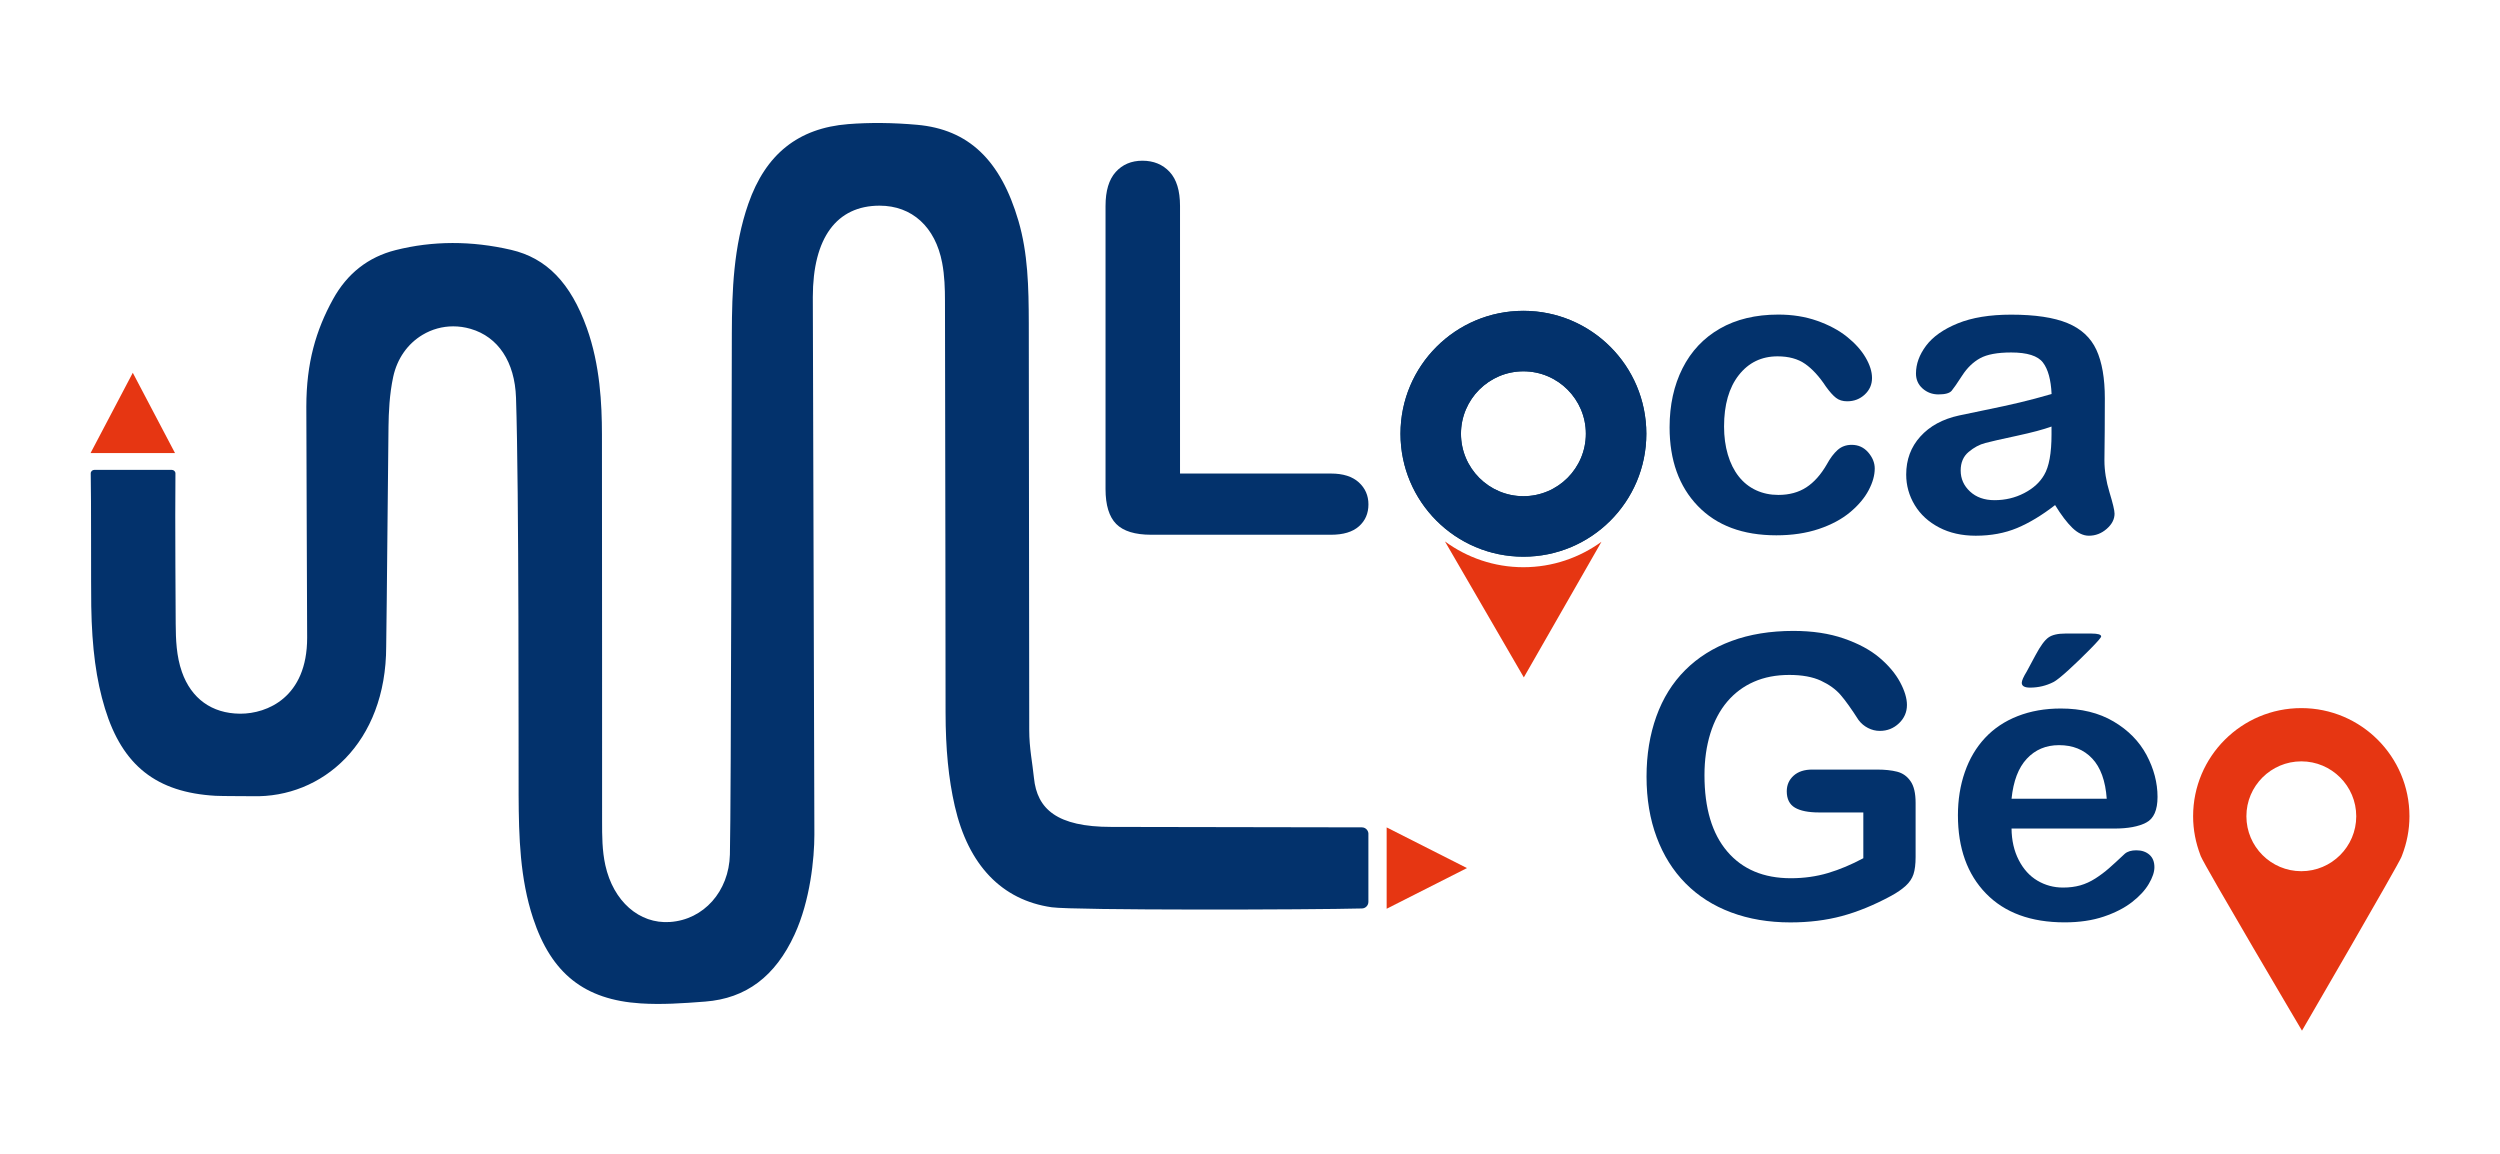
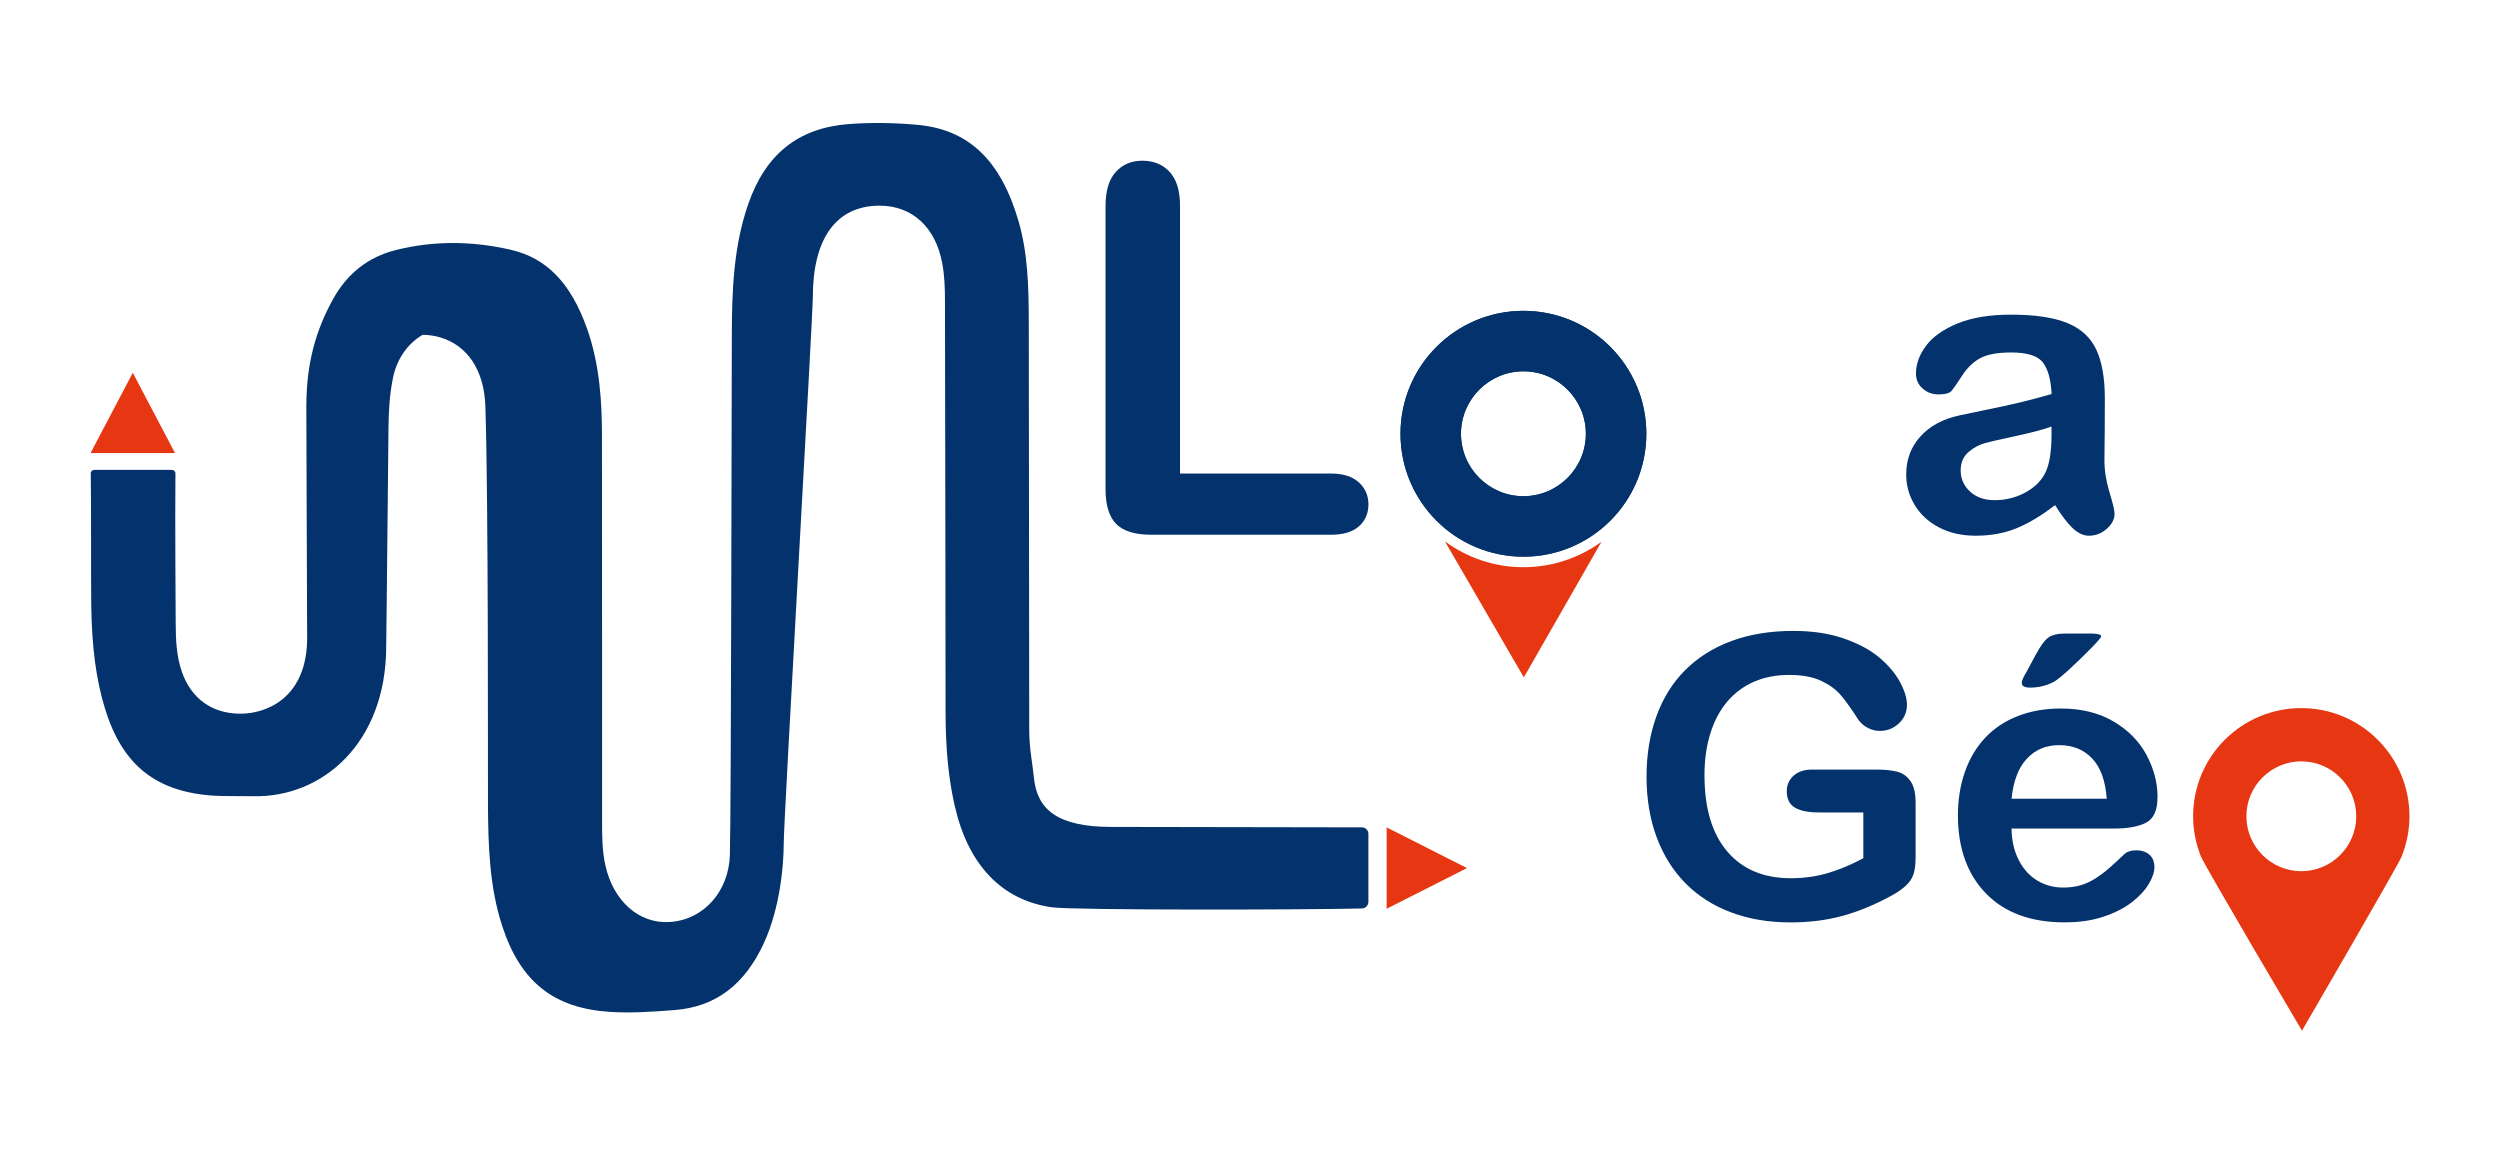
<svg xmlns="http://www.w3.org/2000/svg" version="1.1" id="Calque_1" x="0px" y="0px" viewBox="0 0 672.32 310.24" style="enable-background:new 0 0 672.32 310.24;" xml:space="preserve">
  <style type="text/css">
	.st0{fill:#03326C;}
	.st1{fill:#184865;}
	.st2{fill:#E63612;}
</style>
  <g>
    <path class="st0" d="M317.34,55.37v71.98h40.61c3.24,0,5.72,0.79,7.46,2.36c1.73,1.57,2.6,3.55,2.6,5.94c0,2.43-0.86,4.4-2.56,5.9   c-1.71,1.51-4.21,2.26-7.49,2.26h-48.37c-4.36,0-7.5-0.97-9.41-2.9c-1.91-1.93-2.87-5.06-2.87-9.38V55.37   c0-4.05,0.91-7.08,2.73-9.11c1.82-2.02,4.22-3.04,7.18-3.04c3.01,0,5.45,1,7.32,3C316.41,48.23,317.34,51.28,317.34,55.37z" />
-     <path class="st0" d="M504.17,125.99c0,1.82-0.54,3.76-1.63,5.83c-1.09,2.07-2.74,4.04-4.97,5.91c-2.23,1.87-5.04,3.38-8.42,4.52   c-3.39,1.14-7.2,1.71-11.44,1.71c-9.02,0-16.06-2.63-21.12-7.89c-5.06-5.26-7.59-12.31-7.59-21.15c0-5.99,1.16-11.28,3.48-15.88   c2.32-4.6,5.67-8.15,10.05-10.67c4.38-2.51,9.62-3.77,15.72-3.77c3.78,0,7.24,0.55,10.4,1.66c3.15,1.11,5.83,2.53,8.02,4.28   c2.19,1.75,3.87,3.61,5.03,5.59c1.16,1.98,1.74,3.82,1.74,5.53c0,1.75-0.65,3.23-1.95,4.44c-1.3,1.21-2.88,1.82-4.73,1.82   c-1.21,0-2.22-0.31-3.02-0.94c-0.8-0.62-1.7-1.63-2.7-3.02c-1.78-2.71-3.65-4.74-5.59-6.1c-1.94-1.35-4.41-2.03-7.41-2.03   c-4.31,0-7.79,1.68-10.43,5.05c-2.64,3.37-3.96,7.98-3.96,13.82c0,2.75,0.34,5.27,1.02,7.57c0.68,2.3,1.66,4.26,2.94,5.88   c1.28,1.62,2.83,2.85,4.65,3.69c1.82,0.84,3.81,1.26,5.99,1.26c2.92,0,5.43-0.68,7.51-2.03s3.93-3.42,5.53-6.2   c0.89-1.64,1.85-2.92,2.89-3.85c1.03-0.93,2.3-1.39,3.8-1.39c1.78,0,3.26,0.68,4.44,2.03   C503.58,123.02,504.17,124.46,504.17,125.99z" />
    <path class="st0" d="M552.67,135.83c-3.53,2.74-6.94,4.8-10.24,6.18c-3.3,1.37-7,2.06-11.09,2.06c-3.74,0-7.03-0.74-9.86-2.22   c-2.83-1.48-5.02-3.48-6.55-6.01c-1.53-2.53-2.3-5.28-2.3-8.23c0-3.99,1.26-7.4,3.8-10.21c2.53-2.81,6.01-4.71,10.43-5.67   c0.93-0.21,3.23-0.7,6.9-1.44c3.67-0.75,6.82-1.43,9.44-2.06c2.62-0.62,5.46-1.38,8.53-2.27c-0.18-3.85-0.95-6.67-2.33-8.47   c-1.37-1.8-4.22-2.7-8.53-2.7c-3.71,0-6.5,0.52-8.37,1.55c-1.87,1.03-3.48,2.59-4.81,4.65c-1.34,2.07-2.28,3.43-2.83,4.09   c-0.55,0.66-1.74,0.99-3.56,0.99c-1.64,0-3.06-0.53-4.25-1.58c-1.19-1.05-1.79-2.4-1.79-4.04c0-2.57,0.91-5.06,2.73-7.49   c1.82-2.42,4.65-4.42,8.5-5.99c3.85-1.57,8.64-2.35,14.38-2.35c6.42,0,11.46,0.76,15.13,2.27s6.26,3.91,7.78,7.19   c1.51,3.28,2.27,7.63,2.27,13.05c0,3.42-0.01,6.33-0.03,8.71c-0.02,2.39-0.05,5.04-0.08,7.97c0,2.74,0.46,5.61,1.36,8.58   c0.91,2.98,1.36,4.89,1.36,5.75c0,1.5-0.7,2.86-2.11,4.09c-1.41,1.23-3,1.84-4.79,1.84c-1.5,0-2.98-0.7-4.44-2.11   C555.86,140.54,554.31,138.5,552.67,135.83z M551.71,114.71c-2.14,0.78-5.25,1.61-9.33,2.49c-4.08,0.87-6.91,1.52-8.47,1.93   c-1.57,0.41-3.07,1.21-4.49,2.41c-1.43,1.2-2.14,2.86-2.14,5c0,2.21,0.84,4.09,2.51,5.64c1.67,1.55,3.87,2.33,6.58,2.33   c2.89,0,5.55-0.63,7.99-1.9c2.44-1.26,4.23-2.9,5.37-4.89c1.32-2.21,1.98-5.85,1.98-10.91V114.71z" />
    <path class="st1" d="M409.69,99.86c9.26,0,16.79,7.53,16.79,16.79s-7.53,16.79-16.79,16.79c-9.26,0-16.79-7.53-16.79-16.79   S400.43,99.86,409.69,99.86 M409.69,83.59c-18.26,0-33.06,14.8-33.06,33.06s14.8,33.06,33.06,33.06c18.26,0,33.06-14.8,33.06-33.06   S427.95,83.59,409.69,83.59L409.69,83.59z" />
    <path class="st2" d="M409.69,152.54c-7.89,0-15.17-2.59-21.1-6.93l21.21,36.56l20.88-36.47   C424.77,149.98,417.53,152.54,409.69,152.54z" />
    <path class="st0" d="M409.69,99.86c9.26,0,16.79,7.53,16.79,16.79s-7.53,16.79-16.79,16.79c-9.26,0-16.79-7.53-16.79-16.79   S400.43,99.86,409.69,99.86 M409.69,83.59c-18.26,0-33.06,14.8-33.06,33.06s14.8,33.06,33.06,33.06c18.26,0,33.06-14.8,33.06-33.06   S427.95,83.59,409.69,83.59L409.69,83.59z" />
-     <path class="st0" d="M368.01,224.29c0-0.99-0.78-1.79-1.77-1.79c-11.22-0.01-59.68-0.12-67.39-0.12c-14.6,0-19.95-4.8-20.79-13.16   c-0.41-4.11-1.27-8.02-1.27-12.85c-0.02-36.45-0.06-72.9-0.12-109.35c-0.02-9.96-0.24-18.92-2.78-27.62   c-4.8-16.4-13.46-24.61-27.25-25.84c-6.52-0.58-12.77-0.64-18.57-0.18c-13.4,1.07-22.17,8.08-26.82,21.41   c-4.02,11.53-4.4,23.54-4.44,34.86c-0.07,19.06-0.18,126.17-0.52,140.17c-0.25,9.89-7.03,17.52-16.13,18.13   c-8.25,0.57-15.23-5.59-17.37-15.28c-0.87-3.96-0.87-7.94-0.87-11.79c0,0,0-82.43-0.04-104.1c-0.01-8.06-0.49-18.6-4.07-28.59   c-4.34-12.1-10.81-18.78-20.36-21c-10.64-2.47-21.09-2.45-31.07,0.07c-7.36,1.86-13.02,6.3-16.82,13.2   c-4.59,8.33-7.18,17.11-7.18,28.9s0.22,55.46,0.22,62.16c0,16.08-10.82,20.41-17.93,20.41c-0.05,0-0.11,0-0.16,0   c-7.54-0.07-13.07-4.06-15.59-11.24c-1.49-4.24-1.64-8.69-1.67-12.89c0,0-0.2-28.72-0.07-40.46c0.01-0.55-0.44-0.98-0.99-0.98   l-20.81,0c-0.55,0-1,0.43-0.98,0.99c0.15,6.29,0.05,30.55,0.14,35.67c0.19,11.32,1.33,19.81,3.69,27.52   c4.69,15.33,13.86,22.57,29.72,23.47c1.92,0.11,8.59,0.07,10,0.11c18.64,0.5,35.91-14.22,35.91-40.32   c0.17-10.55,0.49-49.92,0.62-59.05c0.05-3.74,0.24-8.64,1.26-13.39c1.05-4.88,3.85-8.9,7.9-11.32c2.53-1.51,5.36-2.28,8.24-2.28   c1.55,0,3.12,0.22,4.67,0.67c7.45,2.16,11.9,8.91,12.22,18.52c0.83,24.98,0.66,96.22,0.7,106.87c0.05,11.36,0.38,22.43,3.88,33.08   c4.91,14.91,13.84,21.98,28.95,22.94c5.6,0.36,11.17-0.01,17.35-0.49c10.98-0.85,18.85-6.75,24.04-18.05   c4.21-9.14,5.32-20.48,5.32-26.83S218.59,85.2,218.59,79.9c0-15.95,6.42-24.59,17.96-24.59c8.72,0,14.99,5.72,16.82,15.36   c0.66,3.47,0.76,6.98,0.76,10.26c0.09,33.8,0.16,110.61,0.16,110.61c0.01,9.89,0.8,17.92,2.48,25.25   c3.64,15.87,12.65,25.27,26.05,27.2c5.93,0.85,70.3,0.68,83.46,0.32c0.97-0.03,1.72-0.82,1.72-1.79V224.29z" />
+     <path class="st0" d="M368.01,224.29c0-0.99-0.78-1.79-1.77-1.79c-11.22-0.01-59.68-0.12-67.39-0.12c-14.6,0-19.95-4.8-20.79-13.16   c-0.41-4.11-1.27-8.02-1.27-12.85c-0.02-36.45-0.06-72.9-0.12-109.35c-0.02-9.96-0.24-18.92-2.78-27.62   c-4.8-16.4-13.46-24.61-27.25-25.84c-6.52-0.58-12.77-0.64-18.57-0.18c-13.4,1.07-22.17,8.08-26.82,21.41   c-4.02,11.53-4.4,23.54-4.44,34.86c-0.07,19.06-0.18,126.17-0.52,140.17c-0.25,9.89-7.03,17.52-16.13,18.13   c-8.25,0.57-15.23-5.59-17.37-15.28c-0.87-3.96-0.87-7.94-0.87-11.79c0,0,0-82.43-0.04-104.1c-0.01-8.06-0.49-18.6-4.07-28.59   c-4.34-12.1-10.81-18.78-20.36-21c-10.64-2.47-21.09-2.45-31.07,0.07c-7.36,1.86-13.02,6.3-16.82,13.2   c-4.59,8.33-7.18,17.11-7.18,28.9s0.22,55.46,0.22,62.16c0,16.08-10.82,20.41-17.93,20.41c-0.05,0-0.11,0-0.16,0   c-7.54-0.07-13.07-4.06-15.59-11.24c-1.49-4.24-1.64-8.69-1.67-12.89c0,0-0.2-28.72-0.07-40.46c0.01-0.55-0.44-0.98-0.99-0.98   l-20.81,0c-0.55,0-1,0.43-0.98,0.99c0.15,6.29,0.05,30.55,0.14,35.67c0.19,11.32,1.33,19.81,3.69,27.52   c4.69,15.33,13.86,22.57,29.72,23.47c1.92,0.11,8.59,0.07,10,0.11c18.64,0.5,35.91-14.22,35.91-40.32   c0.17-10.55,0.49-49.92,0.62-59.05c0.05-3.74,0.24-8.64,1.26-13.39c1.05-4.88,3.85-8.9,7.9-11.32c1.55,0,3.12,0.22,4.67,0.67c7.45,2.16,11.9,8.91,12.22,18.52c0.83,24.98,0.66,96.22,0.7,106.87c0.05,11.36,0.38,22.43,3.88,33.08   c4.91,14.91,13.84,21.98,28.95,22.94c5.6,0.36,11.17-0.01,17.35-0.49c10.98-0.85,18.85-6.75,24.04-18.05   c4.21-9.14,5.32-20.48,5.32-26.83S218.59,85.2,218.59,79.9c0-15.95,6.42-24.59,17.96-24.59c8.72,0,14.99,5.72,16.82,15.36   c0.66,3.47,0.76,6.98,0.76,10.26c0.09,33.8,0.16,110.61,0.16,110.61c0.01,9.89,0.8,17.92,2.48,25.25   c3.64,15.87,12.65,25.27,26.05,27.2c5.93,0.85,70.3,0.68,83.46,0.32c0.97-0.03,1.72-0.82,1.72-1.79V224.29z" />
    <g>
      <g>
        <path class="st0" d="M515.16,215.94v14.53c0,1.93-0.19,3.47-0.57,4.63c-0.38,1.16-1.08,2.2-2.1,3.13     c-1.02,0.93-2.32,1.83-3.91,2.69c-4.58,2.48-9,4.29-13.24,5.43s-8.86,1.71-13.86,1.71c-5.83,0-11.14-0.9-15.93-2.69     c-4.79-1.79-8.88-4.4-12.25-7.81c-3.38-3.41-5.97-7.55-7.78-12.41c-1.81-4.86-2.72-10.29-2.72-16.29     c0-5.89,0.88-11.29,2.64-16.19c1.76-4.89,4.34-9.05,7.76-12.46c3.41-3.41,7.57-6.02,12.46-7.83s10.45-2.71,16.65-2.71     c5.1,0,9.62,0.68,13.55,2.04c3.93,1.36,7.12,3.08,9.57,5.15c2.45,2.07,4.29,4.26,5.54,6.57c1.24,2.31,1.86,4.36,1.86,6.15     c0,1.93-0.72,3.58-2.15,4.94c-1.43,1.36-3.15,2.04-5.14,2.04c-1.1,0-2.16-0.26-3.18-0.78c-1.02-0.52-1.87-1.24-2.56-2.17     c-1.9-2.96-3.5-5.21-4.81-6.72c-1.31-1.52-3.08-2.79-5.3-3.83c-2.22-1.03-5.06-1.55-8.51-1.55c-3.55,0-6.72,0.61-9.51,1.84     c-2.79,1.22-5.18,3-7.16,5.33c-1.98,2.33-3.5,5.18-4.55,8.56c-1.05,3.38-1.58,7.12-1.58,11.22c0,8.9,2.04,15.74,6.13,20.53     c4.08,4.79,9.78,7.19,17.09,7.19c3.55,0,6.89-0.47,10.01-1.4c3.12-0.93,6.28-2.26,9.49-3.98v-12.31H489.2     c-2.86,0-5.03-0.43-6.49-1.29c-1.46-0.86-2.2-2.33-2.2-4.4c0-1.69,0.61-3.08,1.83-4.19c1.22-1.1,2.89-1.65,4.99-1.65h17.43     c2.14,0,3.95,0.19,5.43,0.57c1.48,0.38,2.68,1.22,3.59,2.53C514.71,211.36,515.16,213.32,515.16,215.94z" />
        <path class="st0" d="M568.57,222.82h-27.61c0.03,3.21,0.68,6.03,1.94,8.48c1.26,2.45,2.93,4.29,5.02,5.53     c2.09,1.24,4.39,1.86,6.9,1.86c1.69,0,3.23-0.2,4.63-0.59c1.4-0.4,2.75-1.02,4.06-1.86c1.31-0.84,2.52-1.75,3.62-2.71     c1.1-0.96,2.53-2.27,4.29-3.93c0.72-0.62,1.76-0.93,3.1-0.93c1.45,0,2.62,0.4,3.52,1.19s1.34,1.91,1.34,3.36     c0,1.28-0.5,2.77-1.5,4.47c-1,1.71-2.51,3.35-4.52,4.91c-2.02,1.57-4.55,2.87-7.6,3.9c-3.05,1.03-6.56,1.55-10.52,1.55     c-9.07,0-16.12-2.59-21.15-7.76c-5.03-5.17-7.55-12.19-7.55-21.05c0-4.17,0.62-8.04,1.86-11.61c1.24-3.57,3.05-6.63,5.43-9.18     c2.38-2.55,5.31-4.51,8.79-5.87c3.48-1.36,7.34-2.04,11.58-2.04c5.52,0,10.25,1.16,14.2,3.49c3.95,2.33,6.9,5.34,8.87,9.02     c1.96,3.69,2.95,7.45,2.95,11.27c0,3.55-1.02,5.85-3.05,6.9C575.12,222.3,572.26,222.82,568.57,222.82z M540.96,214.81h25.6     c-0.34-4.83-1.65-8.44-3.91-10.83c-2.26-2.4-5.23-3.59-8.92-3.59c-3.52,0-6.4,1.22-8.66,3.65     C542.81,206.45,541.44,210.05,540.96,214.81z M555.44,170.38h6.98c1.76,0,2.64,0.26,2.64,0.78c0,0.28-0.97,1.4-2.9,3.36     c-1.93,1.97-3.88,3.84-5.84,5.64c-1.97,1.79-3.33,2.88-4.08,3.26c-1.97,1-4.07,1.5-6.31,1.5c-1.48,0-2.22-0.43-2.22-1.29     c0-0.59,0.45-1.6,1.34-3.05l2.33-4.34c1.34-2.52,2.52-4.12,3.52-4.81C551.88,170.73,553.4,170.38,555.44,170.38z" />
      </g>
    </g>
    <path class="st2" d="M646,229.98c1.25-3.25,1.97-6.77,1.97-10.46c0-16.06-13.02-29.09-29.09-29.09   c-16.06,0-29.09,13.02-29.09,29.09c0,3.67,0.71,7.16,1.94,10.39c0.04,0.14,0.11,0.31,0.11,0.31c1.07,2.71,27.23,46.95,27.23,46.95   s25.76-44.32,26.72-46.66C645.81,230.51,645.95,230.14,646,229.98z M618.89,204.75c8.15,0,14.77,6.63,14.77,14.77   c0,8.15-6.63,14.77-14.77,14.77c-8.15,0-14.77-6.63-14.77-14.77C604.11,211.38,610.74,204.75,618.89,204.75z" />
    <polygon class="st2" points="47.07,121.85 24.35,121.85 35.71,100.25  " />
    <polygon class="st2" points="372.91,244.39 372.91,222.51 394.51,233.45  " />
  </g>
</svg>